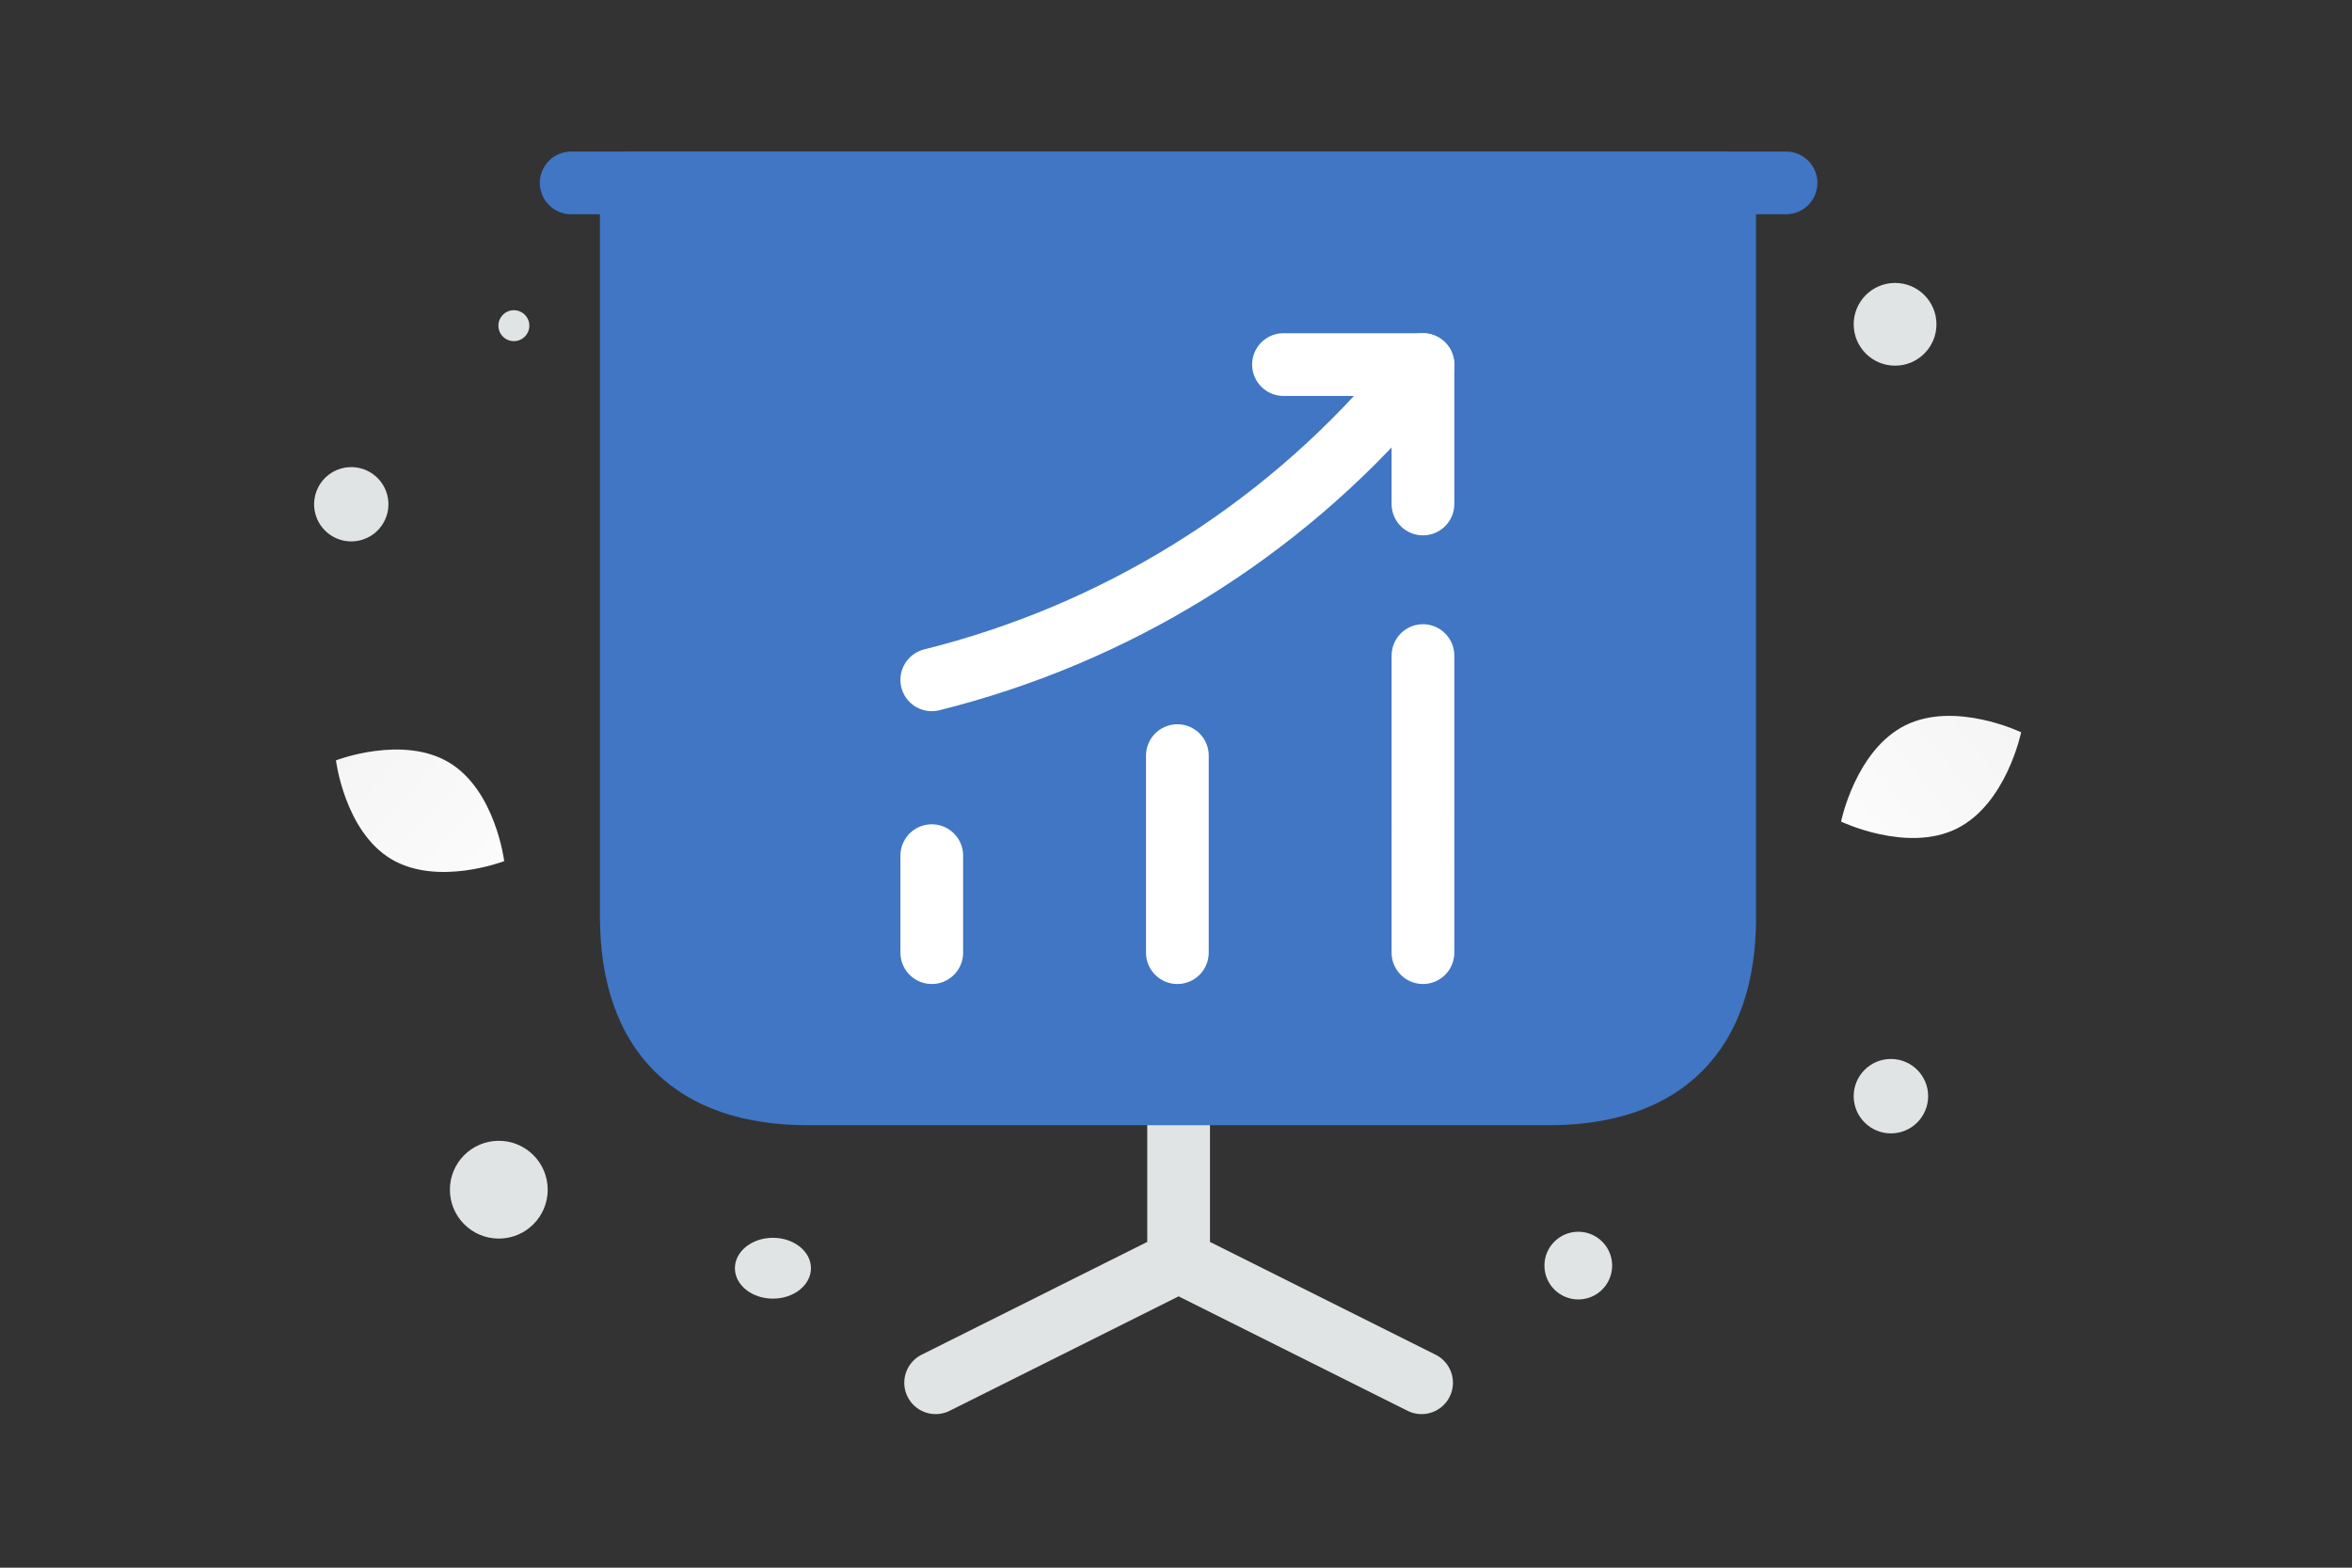
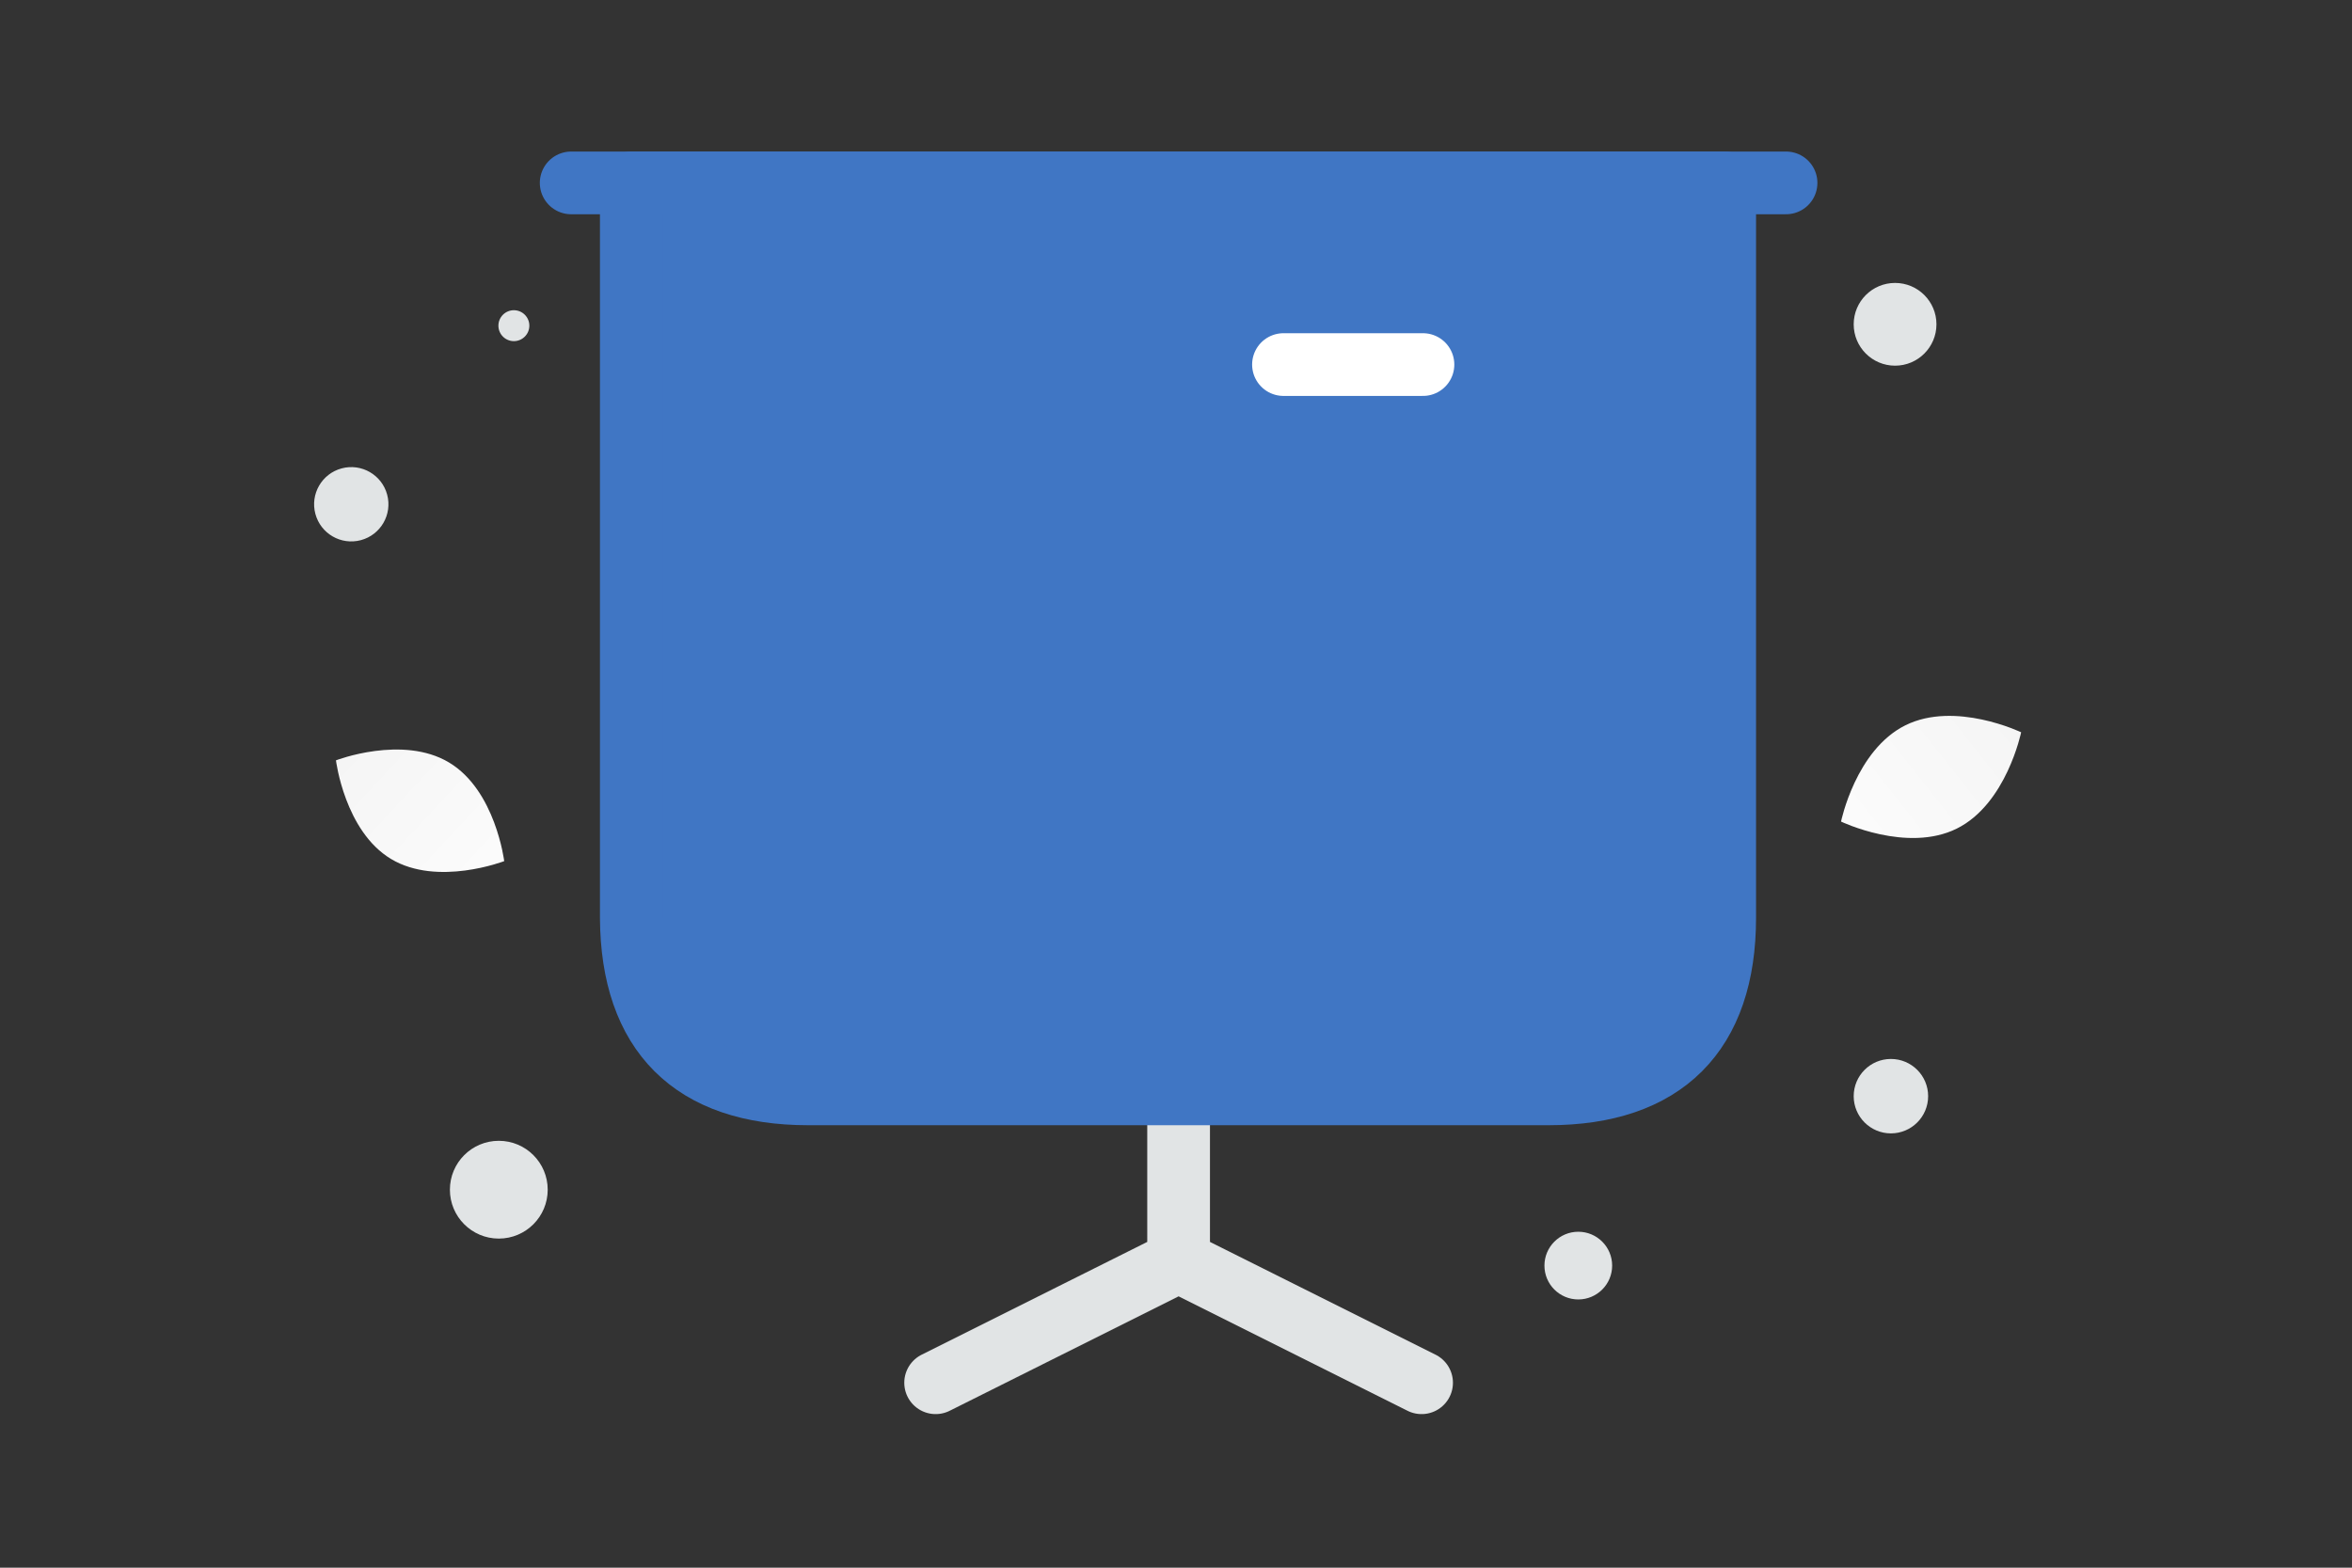
<svg xmlns="http://www.w3.org/2000/svg" width="900" height="600" viewBox="0 0 900 600" fill="none">
  <rect x="0" y="0" width="900" height="600" fill="#333333" stroke="none" />
  <path fill="transparent" d="M0 0h900v600H0z" />
  <path d="m358.024 529.218 92.975-46.487V413m92.974 116.22-92.975-46.488" stroke="#E1E4E5" stroke-width="24" stroke-miterlimit="10" stroke-linecap="round" stroke-linejoin="round" />
  <path d="M309.212 418.654h283.34c44.163 0 67.406-23.244 67.406-67.407V70H241.573v281.247c.233 44.163 23.477 67.407 67.639 67.407z" fill="#4076c4" stroke="#4076c4" stroke-width="24" stroke-miterlimit="10" stroke-linecap="round" stroke-linejoin="round" />
  <path d="M218.563 70h464.871" stroke="#4076c4" stroke-width="24" stroke-miterlimit="10" stroke-linecap="round" stroke-linejoin="round" />
-   <path d="M356.546 364.608v-37.126m93.975 37.126v-75.412m93.975 75.412V250.91m0-111.379-8.443 9.902c-46.804 54.646-109.576 93.337-179.507 110.758" stroke="#fff" stroke-width="24" stroke-linecap="round" />
-   <path d="M491.128 139.531h53.368V192.9" stroke="#fff" stroke-width="24" stroke-linecap="round" stroke-linejoin="round" />
+   <path d="M491.128 139.531h53.368" stroke="#fff" stroke-width="24" stroke-linecap="round" stroke-linejoin="round" />
  <path d="M748.757 317.135c-19.025 9.437-44.276-2.697-44.276-2.697s5.611-27.431 24.647-36.856c19.025-9.437 44.266 2.685 44.266 2.685s-5.612 27.43-24.637 36.868z" fill="url(#a)" />
  <path d="M149.661 328.773c17.774 10.653 43.274.805 43.274.805s-3.334-27.115-21.119-37.755c-17.774-10.653-43.263-.817-43.263-.817s3.334 27.115 21.108 37.767z" fill="url(#b)" />
  <circle r="12.955" transform="matrix(-1 0 0 1 603.939 484.381)" fill="#E1E4E5" />
  <circle r="18.713" transform="matrix(-1 0 0 1 190.869 455.333)" fill="#E1E4E5" />
  <circle r="14.242" transform="matrix(-1 0 0 1 723.565 419.537)" fill="#E1E4E5" />
  <circle r="15.834" transform="matrix(-1 0 0 1 725.156 124.121)" fill="#E1E4E5" />
  <circle r="14.219" transform="scale(1 -1) rotate(-75 -58.552 -184.085)" fill="#E1E4E5" />
  <circle r="5.918" transform="matrix(-1 0 0 1 196.636 124.646)" fill="#E1E4E5" />
-   <ellipse rx="14.551" ry="11.641" transform="matrix(-1 0 0 1 295.764 485.386)" fill="#E1E4E5" />
  <defs>
    <linearGradient id="a" x1="675.698" y1="346.573" x2="832.618" y2="222.449" gradientUnits="userSpaceOnUse">
      <stop stop-color="#fff" />
      <stop offset="1" stop-color="#EEE" />
    </linearGradient>
    <linearGradient id="b" x1="218.441" y1="363.063" x2="75.426" y2="230.183" gradientUnits="userSpaceOnUse">
      <stop stop-color="#fff" />
      <stop offset="1" stop-color="#EEE" />
    </linearGradient>
  </defs>
</svg>